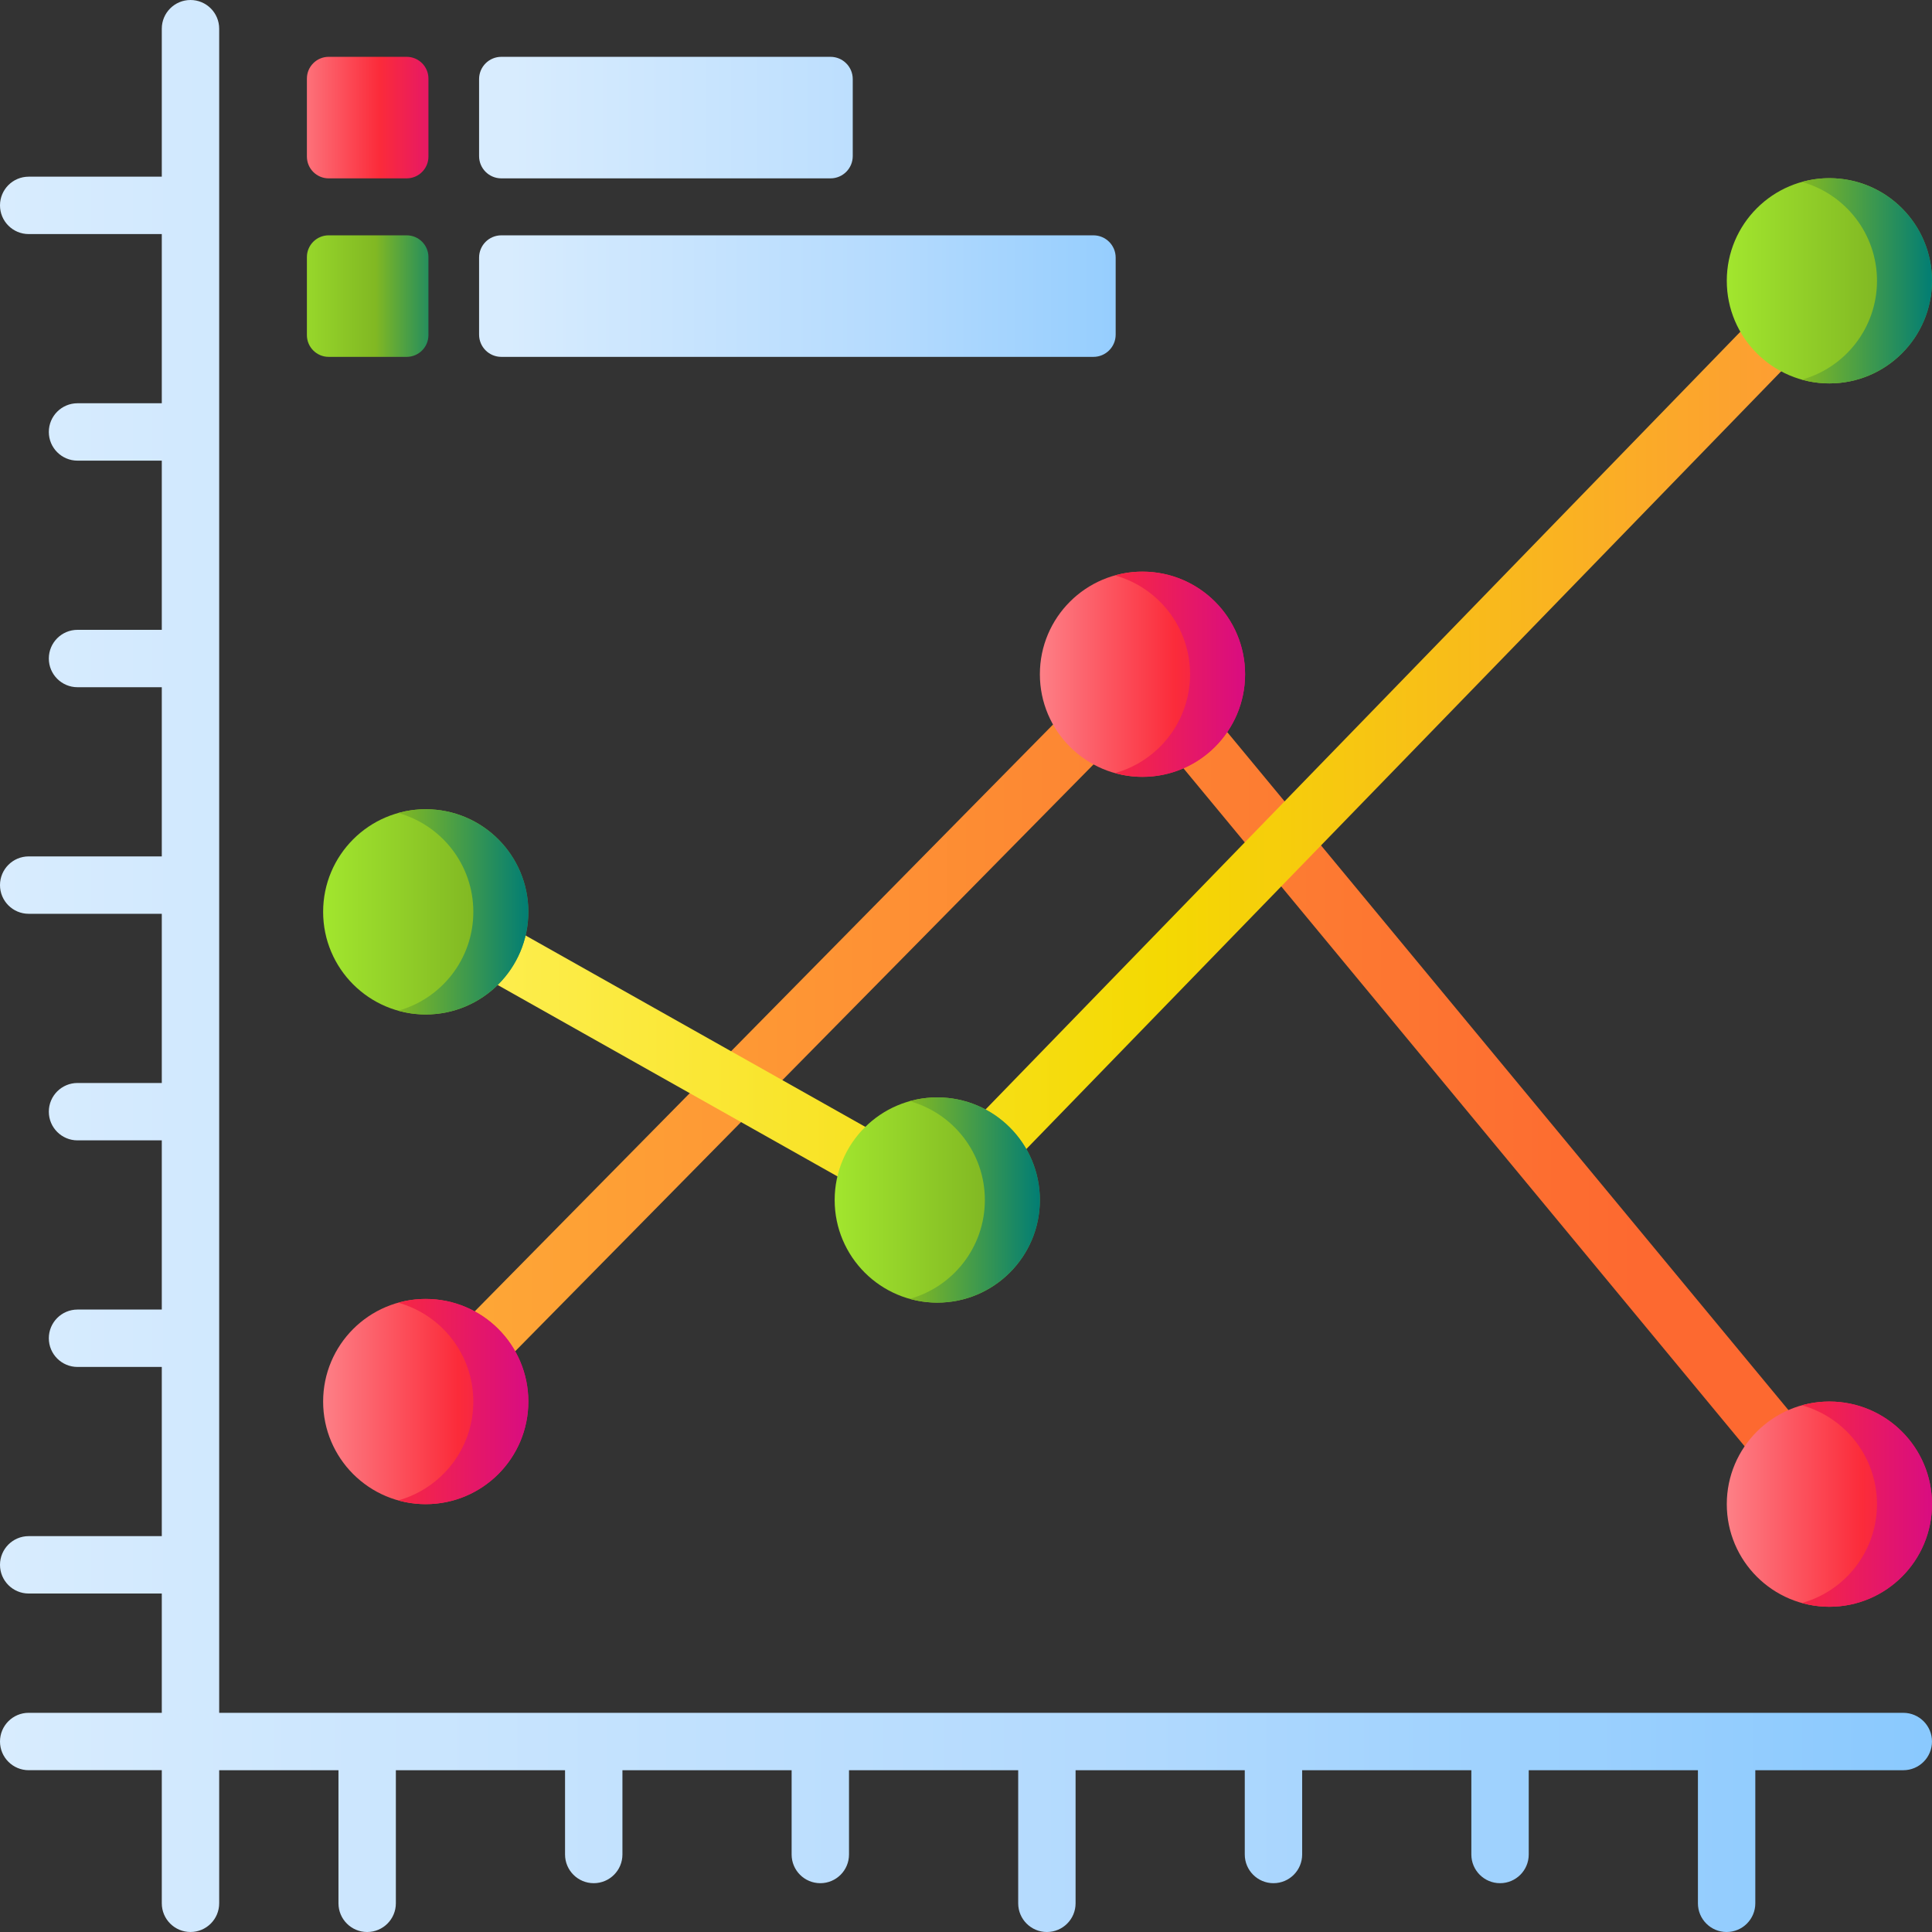
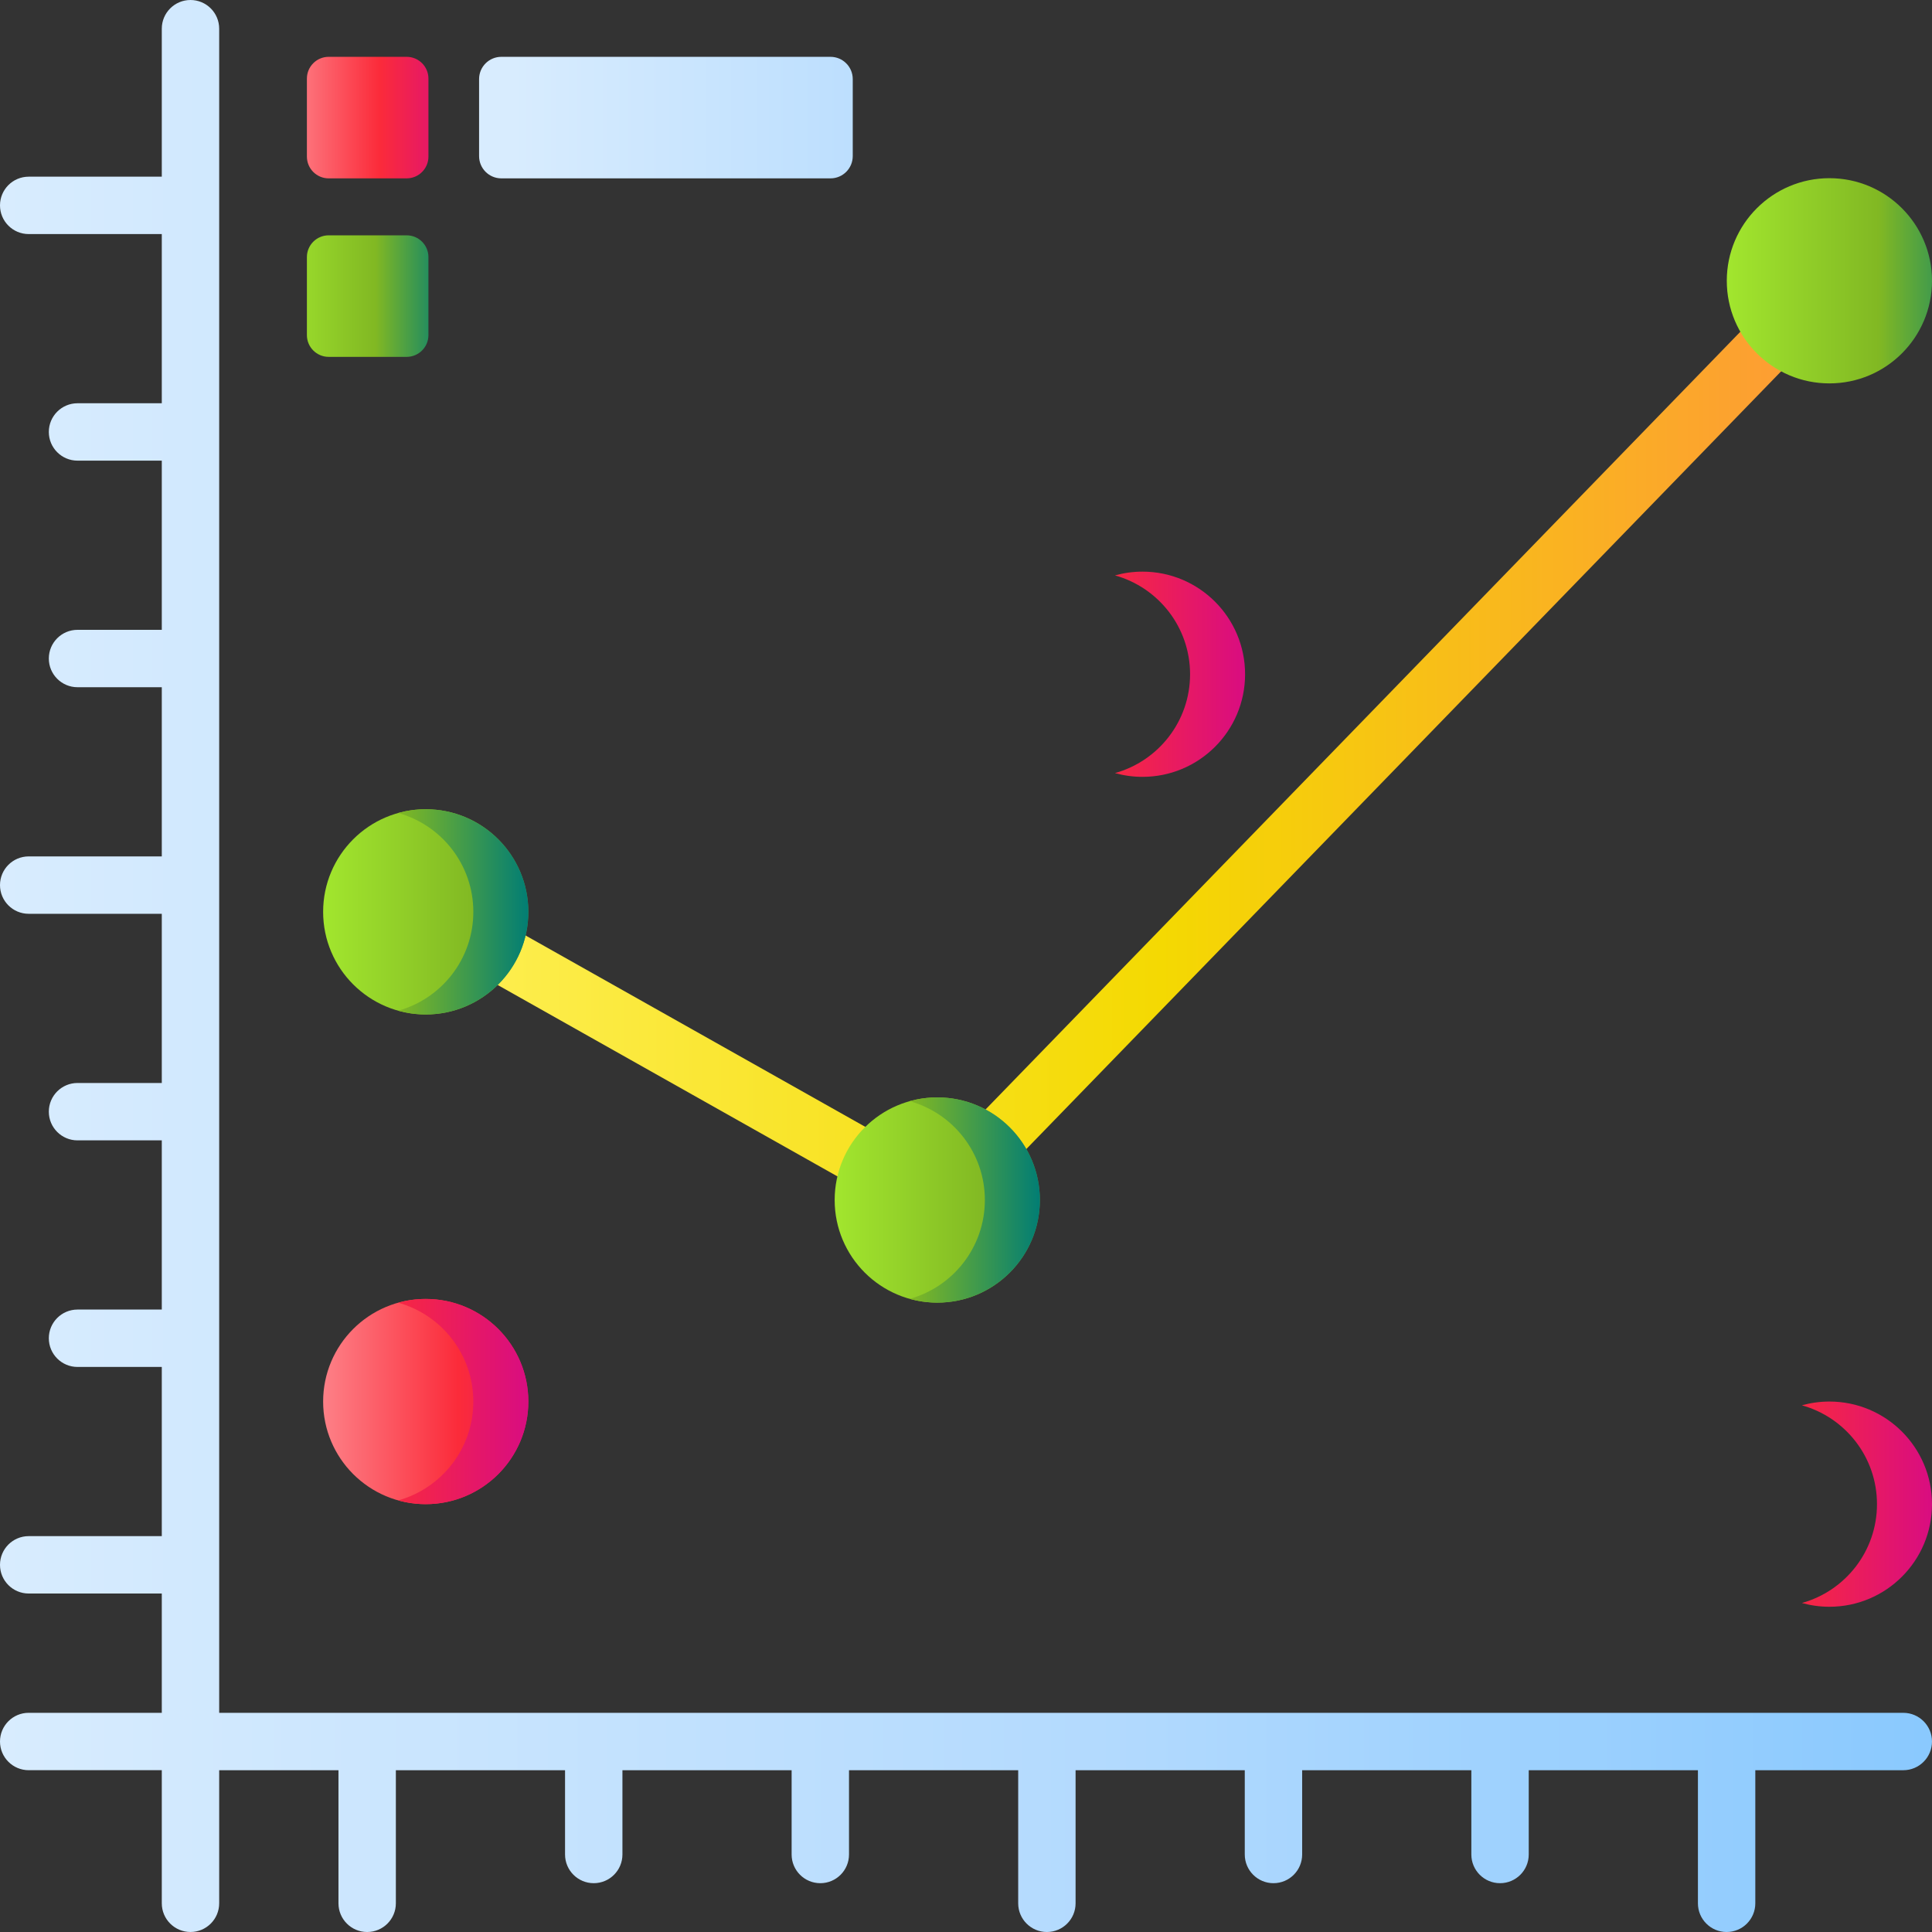
<svg xmlns="http://www.w3.org/2000/svg" xmlns:xlink="http://www.w3.org/1999/xlink" id="Capa_1" height="512" viewBox="0 0 510 510" width="512">
  <rect x="0" y="0" width="510" height="510" fill="#333333" stroke="none" />
  <linearGradient id="lg1">
    <stop offset="0" stop-color="#d8ecfe" />
    <stop offset=".567" stop-color="#b3dafe" />
    <stop offset=".996" stop-color="#8ac9fe" />
  </linearGradient>
  <linearGradient id="SVGID_1_" gradientUnits="userSpaceOnUse" x1="0" x2="510" xlink:href="#lg1" y1="255" y2="255" />
  <linearGradient id="SVGID_2_" gradientUnits="userSpaceOnUse" x1="68" x2="431.93" y1="284.324" y2="284.324">
    <stop offset="0" stop-color="#feb237" />
    <stop offset="1" stop-color="#fd6930" />
  </linearGradient>
  <linearGradient id="lg2">
    <stop offset="0" stop-color="#fd8087" />
    <stop offset=".521" stop-color="#fb2b3a" />
    <stop offset="1" stop-color="#d90d80" />
  </linearGradient>
  <linearGradient id="SVGID_3_" gradientUnits="userSpaceOnUse" x1="85.298" x2="153.909" xlink:href="#lg2" y1="369.973" y2="369.973" />
  <linearGradient id="SVGID_4_" gradientUnits="userSpaceOnUse" x1="57.798" x2="139.114" xlink:href="#lg2" y1="369.973" y2="369.973" />
  <linearGradient id="SVGID_5_" gradientUnits="userSpaceOnUse" x1="274.501" x2="343.112" xlink:href="#lg2" y1="177.984" y2="177.984" />
  <linearGradient id="SVGID_6_" gradientUnits="userSpaceOnUse" x1="247.002" x2="328.317" xlink:href="#lg2" y1="177.984" y2="177.984" />
  <linearGradient id="SVGID_7_" gradientUnits="userSpaceOnUse" x1="455.829" x2="524.44" xlink:href="#lg2" y1="397.059" y2="397.059" />
  <linearGradient id="SVGID_8_" gradientUnits="userSpaceOnUse" x1="428.33" x2="509.645" xlink:href="#lg2" y1="397.059" y2="397.059" />
  <linearGradient id="SVGID_9_" gradientUnits="userSpaceOnUse" x1="108.703" x2="488.297" y1="197.522" y2="197.522">
    <stop offset="0" stop-color="#fef056" />
    <stop offset=".521" stop-color="#f4d902" />
    <stop offset="1" stop-color="#fe9738" />
  </linearGradient>
  <linearGradient id="lg3">
    <stop offset="0" stop-color="#a2e62e" />
    <stop offset=".586" stop-color="#81b823" />
    <stop offset="1" stop-color="#037e73" />
  </linearGradient>
  <linearGradient id="SVGID_10_" gradientUnits="userSpaceOnUse" x1="455.829" x2="524.44" xlink:href="#lg3" y1="74.121" y2="74.121" />
  <linearGradient id="SVGID_11_" gradientUnits="userSpaceOnUse" x1="428.33" x2="509.645" xlink:href="#lg3" y1="74.121" y2="74.121" />
  <linearGradient id="SVGID_12_" gradientUnits="userSpaceOnUse" x1="220.331" x2="288.941" xlink:href="#lg3" y1="316.774" y2="316.774" />
  <linearGradient id="SVGID_13_" gradientUnits="userSpaceOnUse" x1="192.831" x2="274.147" xlink:href="#lg3" y1="316.774" y2="316.774" />
  <linearGradient id="SVGID_14_" gradientUnits="userSpaceOnUse" x1="85.298" x2="153.909" xlink:href="#lg3" y1="240.706" y2="240.706" />
  <linearGradient id="SVGID_15_" gradientUnits="userSpaceOnUse" x1="57.798" x2="139.114" xlink:href="#lg3" y1="240.706" y2="240.706" />
  <linearGradient id="SVGID_16_" gradientUnits="userSpaceOnUse" x1="134.008" x2="317.477" xlink:href="#lg1" y1="78.163" y2="78.163" />
  <linearGradient id="SVGID_17_" gradientUnits="userSpaceOnUse" x1="72.029" x2="118.367" xlink:href="#lg3" y1="78.163" y2="78.163" />
  <linearGradient id="SVGID_18_" gradientUnits="userSpaceOnUse" x1="135.32" x2="350.706" xlink:href="#lg1" y1="31.041" y2="31.041" />
  <linearGradient id="SVGID_19_" gradientUnits="userSpaceOnUse" x1="77.042" x2="121.385" xlink:href="#lg2" y1="31.041" y2="31.041" />
  <g>
    <path d="m502.426 452.142h-444.568v-444.568c0-4.183-3.391-7.574-7.574-7.574s-7.574 3.391-7.574 7.574v39.065h-35.136c-4.183 0-7.574 3.391-7.574 7.574s3.391 7.574 7.574 7.574h35.136v44.662h-22.247c-4.183 0-7.574 3.391-7.574 7.574s3.391 7.574 7.574 7.574h22.247v44.662h-22.247c-4.183 0-7.574 3.391-7.574 7.574s3.391 7.574 7.574 7.574h22.247v44.662h-35.136c-4.183 0-7.574 3.391-7.574 7.574s3.391 7.574 7.574 7.574h35.136v44.662h-22.247c-4.183 0-7.574 3.391-7.574 7.574s3.391 7.574 7.574 7.574h22.247v44.662h-22.247c-4.183 0-7.574 3.391-7.574 7.574s3.391 7.574 7.574 7.574h22.247v44.662h-35.136c-4.183 0-7.574 3.391-7.574 7.574s3.391 7.574 7.574 7.574h35.136v31.49h-35.136c-4.183 0-7.574 3.391-7.574 7.574s3.391 7.574 7.574 7.574h35.136v35.135c0 4.183 3.391 7.574 7.574 7.574s7.574-3.391 7.574-7.574v-35.13h31.49v35.135c0 4.183 3.391 7.574 7.574 7.574s7.574-3.391 7.574-7.574v-35.135h44.662v22.247c0 4.183 3.391 7.574 7.574 7.574s7.574-3.391 7.574-7.574v-22.247h44.662v22.247c0 4.183 3.391 7.574 7.574 7.574s7.574-3.391 7.574-7.574v-22.247h44.662v35.135c0 4.183 3.391 7.574 7.574 7.574s7.574-3.391 7.574-7.574v-35.135h44.662v22.247c0 4.183 3.391 7.574 7.574 7.574s7.574-3.391 7.574-7.574v-22.247h44.662v22.247c0 4.183 3.391 7.574 7.574 7.574s7.574-3.391 7.574-7.574v-22.247h44.662v35.135c0 4.183 3.391 7.574 7.574 7.574s7.574-3.391 7.574-7.574v-35.135h39.065c4.183 0 7.574-3.391 7.574-7.574s-3.386-7.574-7.569-7.574z" fill="url(#SVGID_1_)" />
    <g>
-       <path d="m477.138 401.841-176.035-212.681-183.377 186.078-10.684-10.529 195.029-197.902 186.621 225.469z" fill="url(#SVGID_2_)" />
      <g>
        <circle cx="112.384" cy="369.973" fill="url(#SVGID_3_)" r="27.085" />
        <path d="m112.384 342.888c-2.517 0-4.95.35-7.262.993 11.431 3.175 19.824 13.65 19.824 26.093 0 12.442-8.393 22.918-19.824 26.093 2.312.642 4.745.993 7.262.993 14.959 0 27.085-12.126 27.085-27.085 0-14.961-12.127-27.087-27.085-27.087z" fill="url(#SVGID_4_)" />
      </g>
      <g>
-         <circle cx="301.587" cy="177.984" fill="url(#SVGID_5_)" r="27.085" />
        <path d="m301.587 150.898c-2.517 0-4.95.35-7.262.993 11.431 3.175 19.824 13.65 19.824 26.093 0 12.442-8.393 22.918-19.824 26.093 2.312.642 4.745.993 7.262.993 14.959 0 27.085-12.126 27.085-27.085 0-14.96-12.126-27.087-27.085-27.087z" fill="url(#SVGID_6_)" />
      </g>
      <g>
-         <circle cx="482.915" cy="397.059" fill="url(#SVGID_7_)" r="27.085" />
        <path d="m482.915 369.973c-2.517 0-4.95.35-7.262.993 11.431 3.175 19.824 13.65 19.824 26.093 0 12.442-8.393 22.918-19.824 26.093 2.312.642 4.745.993 7.262.993 14.959 0 27.085-12.126 27.085-27.085 0-14.96-12.127-27.087-27.085-27.087z" fill="url(#SVGID_8_)" />
      </g>
      <path d="m248.771 326.146-140.068-78.906 7.361-13.068 129.997 73.229 231.472-238.504 10.764 10.448z" fill="url(#SVGID_9_)" />
      <g>
        <circle cx="482.915" cy="74.121" fill="url(#SVGID_10_)" r="27.085" />
-         <path d="m482.915 47.036c-2.517 0-4.95.35-7.262.993 11.431 3.175 19.824 13.65 19.824 26.093 0 12.442-8.393 22.918-19.824 26.093 2.312.642 4.745.993 7.262.993 14.959 0 27.085-12.126 27.085-27.085 0-14.961-12.127-27.087-27.085-27.087z" fill="url(#SVGID_11_)" />
      </g>
      <g>
        <circle cx="247.416" cy="316.774" fill="url(#SVGID_12_)" r="27.085" />
        <path d="m247.416 289.688c-2.517 0-4.95.35-7.262.993 11.431 3.175 19.823 13.65 19.823 26.093 0 12.442-8.393 22.918-19.823 26.093 2.312.642 4.745.993 7.262.993 14.959 0 27.085-12.126 27.085-27.085 0-14.96-12.126-27.087-27.085-27.087z" fill="url(#SVGID_13_)" />
      </g>
      <g>
        <circle cx="112.384" cy="240.706" fill="url(#SVGID_14_)" r="27.085" />
-         <path d="m112.384 213.62c-2.517 0-4.95.35-7.262.993 11.431 3.175 19.824 13.65 19.824 26.093 0 12.442-8.393 22.918-19.824 26.093 2.312.642 4.745.993 7.262.993 14.959 0 27.085-12.126 27.085-27.085 0-14.96-12.127-27.087-27.085-27.087z" fill="url(#SVGID_15_)" />
+         <path d="m112.384 213.62c-2.517 0-4.95.35-7.262.993 11.431 3.175 19.824 13.65 19.824 26.093 0 12.442-8.393 22.918-19.824 26.093 2.312.642 4.745.993 7.262.993 14.959 0 27.085-12.126 27.085-27.085 0-14.96-12.127-27.087-27.085-27.087" fill="url(#SVGID_15_)" />
      </g>
    </g>
    <g>
-       <path d="m288.635 94.204h-156.295c-3.244 0-5.874-2.63-5.874-5.874v-20.335c0-3.244 2.63-5.874 5.874-5.874h156.295c3.244 0 5.874 2.63 5.874 5.874v20.335c0 3.244-2.63 5.874-5.874 5.874z" fill="url(#SVGID_16_)" />
      <path d="m107.349 94.204h-20.584c-3.175 0-5.75-2.574-5.75-5.75v-20.583c0-3.175 2.574-5.75 5.75-5.75h20.583c3.175 0 5.75 2.574 5.75 5.75v20.583c0 3.176-2.574 5.75-5.749 5.75z" fill="url(#SVGID_17_)" />
      <path d="m219.23 47.083h-86.89c-3.244 0-5.874-2.63-5.874-5.874v-20.335c0-3.244 2.63-5.874 5.874-5.874h86.89c3.244 0 5.874 2.63 5.874 5.874v20.335c0 3.244-2.63 5.874-5.874 5.874z" fill="url(#SVGID_18_)" />
      <path d="m107.349 47.083h-20.584c-3.175 0-5.75-2.574-5.75-5.75v-20.583c0-3.175 2.574-5.75 5.75-5.75h20.583c3.175 0 5.75 2.574 5.75 5.75v20.583c0 3.175-2.574 5.75-5.749 5.75z" fill="url(#SVGID_19_)" />
    </g>
  </g>
</svg>